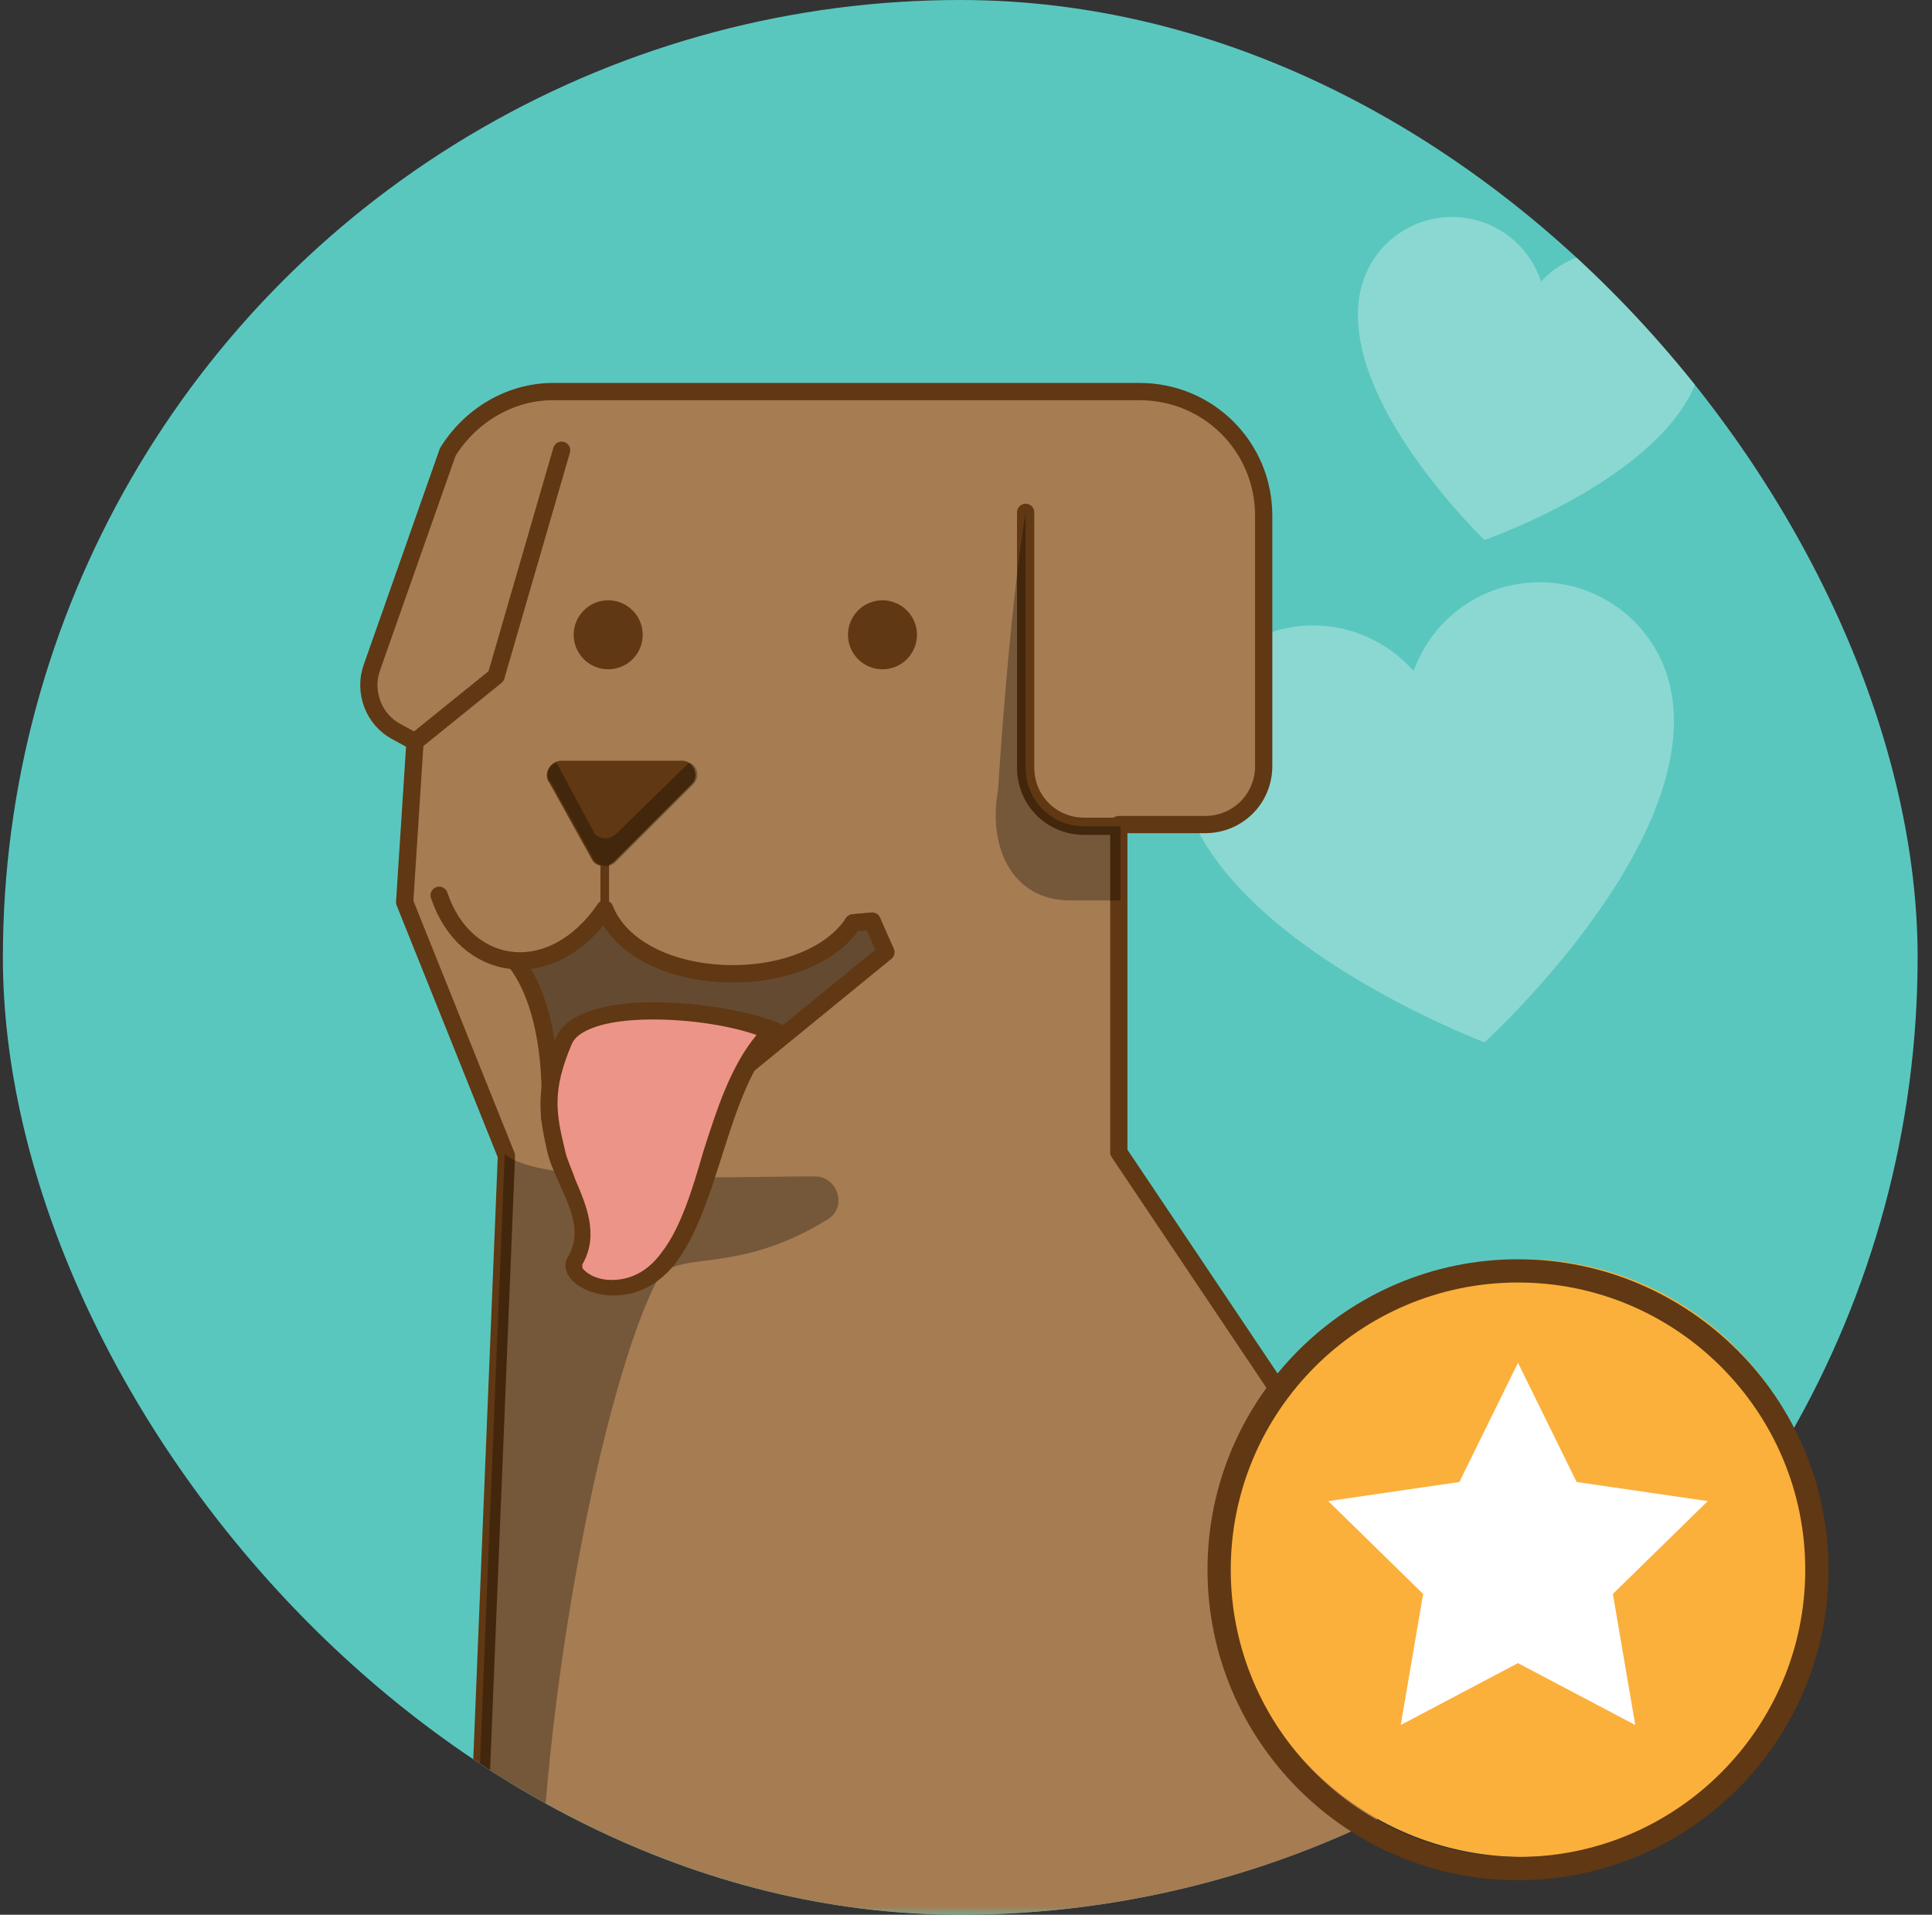
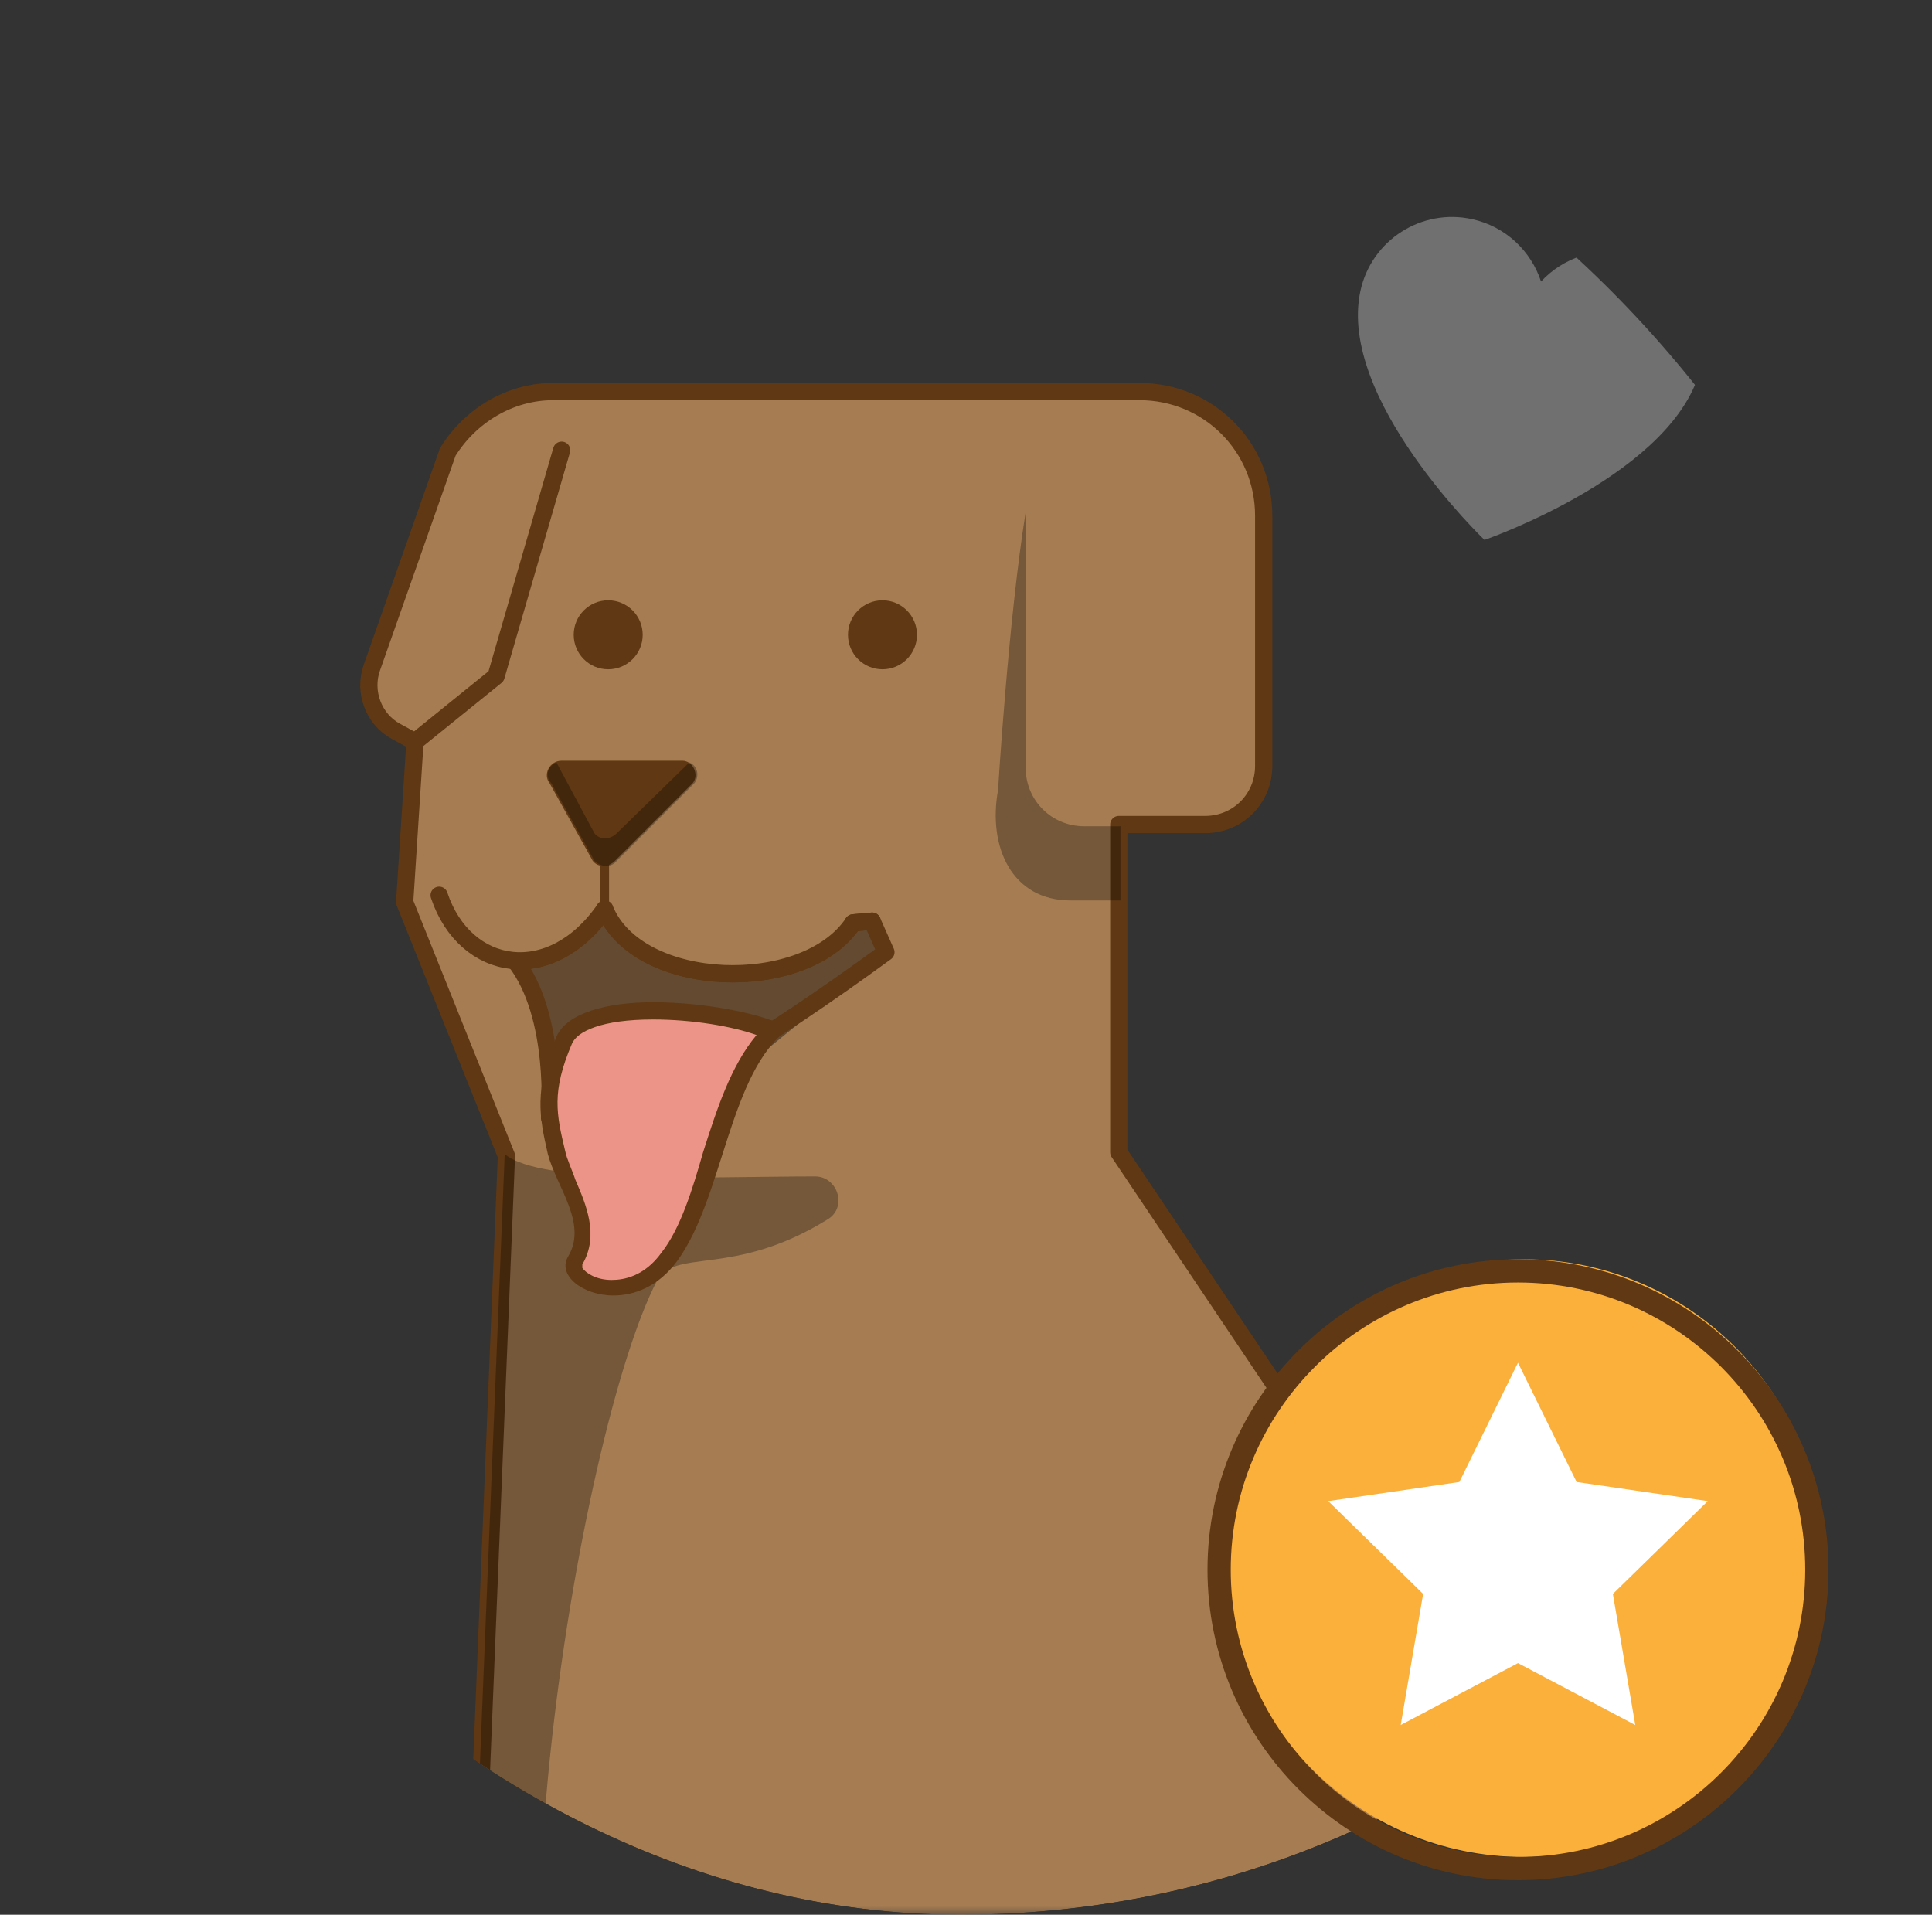
<svg xmlns="http://www.w3.org/2000/svg" width="112" height="111" viewBox="0 0 112 111" fill="none">
  <rect x="0" y="0" width="112" height="111" fill="#333333" stroke="none" />
  <g clip-path="url(#clip0_144_1376)">
-     <circle cx="55.667" cy="55.5" r="55.5" fill="#5AC7BF" />
    <path opacity="0.3" d="M86.057 31.301C86.057 31.301 97.255 27.428 98.624 21.174C99.265 18.242 97.408 15.345 94.476 14.704C92.529 14.278 90.601 14.959 89.336 16.32C88.754 14.555 87.287 13.13 85.339 12.705C82.407 12.063 79.51 13.92 78.869 16.852C77.5 23.106 86.057 31.301 86.057 31.301Z" fill="white" />
-     <path opacity="0.3" d="M86.057 60.422C86.057 60.422 98.591 49.047 96.875 40.062C96.072 35.851 92.006 33.088 87.795 33.892C84.997 34.426 82.847 36.403 81.949 38.903C80.194 36.91 77.467 35.864 74.669 36.397C70.458 37.201 67.696 41.267 68.499 45.478C70.215 54.462 86.057 60.422 86.057 60.422Z" fill="white" />
    <mask id="mask0_144_1376" style="mask-type:alpha" maskUnits="userSpaceOnUse" x="14" y="17" width="85" height="94">
      <rect width="85" height="94" transform="matrix(-1 0 0 1 99 17)" fill="#C4C4C4" />
    </mask>
    <g mask="url(#mask0_144_1376)">
      <path d="M92.758 80C93.958 78.9 95.758 80.6 94.658 81.8L83.058 95.6L81.658 145.7H26.158L29.358 67L23.458 52.3L24.058 43L22.958 42.4C21.658 41.7 21.058 40.1 21.558 38.7L25.958 26.2C27.258 24.1 29.558 22.7 32.058 22.7H66.058C70.058 22.7 73.258 25.9 73.258 29.9V44.4C73.258 46.3 71.758 47.8 69.858 47.8H64.858V66.8L80.758 90.5L92.758 80Z" fill="#A67C52" stroke="#603813" stroke-miterlimit="10" stroke-linecap="round" stroke-linejoin="round" />
      <path opacity="0.3" d="M38.058 74.3C33.558 83 27.258 119.9 34.558 131.9C36.558 135.2 37.858 140.2 38.158 145.6H26.058L29.258 66.9C31.358 68.7 40.958 68.2 47.258 68.2C48.558 68.2 49.158 70 47.958 70.7C42.458 74.1 39.058 72.3 38.058 74.3Z" fill="black" />
      <path d="M24.058 43L28.758 39.2L32.558 26.1" stroke="#603813" stroke-miterlimit="10" stroke-linecap="round" stroke-linejoin="round" />
      <path d="M35.258 38.8C34.153 38.8 33.258 37.905 33.258 36.8C33.258 35.696 34.153 34.8 35.258 34.8C36.362 34.8 37.258 35.696 37.258 36.8C37.258 37.905 36.362 38.8 35.258 38.8Z" fill="#603813" />
      <path d="M51.158 38.8C50.053 38.8 49.158 37.905 49.158 36.8C49.158 35.696 50.053 34.8 51.158 34.8C52.262 34.8 53.158 35.696 53.158 36.8C53.158 37.905 52.262 38.8 51.158 38.8Z" fill="#603813" />
-       <path d="M64.958 47.9H62.858C60.958 47.9 59.458 46.4 59.458 44.5V29.7" stroke="#603813" stroke-miterlimit="10" stroke-linecap="round" stroke-linejoin="round" />
      <path opacity="0.3" d="M64.958 52.2V47.9H62.858C60.958 47.9 59.458 46.4 59.458 44.5V29.7C58.458 35.9 57.858 45.8 57.858 45.8C57.258 49.1 58.658 52.2 62.058 52.2H63.258H64.958Z" fill="black" />
      <path opacity="0.4" d="M35.058 52.7C36.958 57.4 46.658 57.7 49.458 53.5L50.558 53.4L51.358 55.2L39.358 65C36.958 65.7 33.258 65.4 31.858 64.8C31.858 64.8 32.358 58.9 29.858 55.7C31.658 55.8 33.558 54.8 35.058 52.7Z" fill="black" />
-       <path d="M35.058 52.7C36.958 57.4 46.658 57.7 49.458 53.5L50.558 53.4L51.358 55.2L39.358 65C36.958 65.7 33.258 65.4 31.858 64.8C31.858 64.8 32.358 58.9 29.858 55.7C31.658 55.8 33.558 54.8 35.058 52.7Z" stroke="#603813" stroke-miterlimit="10" stroke-linecap="round" stroke-linejoin="round" />
+       <path d="M35.058 52.7C36.958 57.4 46.658 57.7 49.458 53.5L50.558 53.4L51.358 55.2C36.958 65.7 33.258 65.4 31.858 64.8C31.858 64.8 32.358 58.9 29.858 55.7C31.658 55.8 33.558 54.8 35.058 52.7Z" stroke="#603813" stroke-miterlimit="10" stroke-linecap="round" stroke-linejoin="round" />
      <path d="M50.558 53.4L49.458 53.5C46.658 57.7 36.958 57.4 35.058 52.7C31.958 57.2 26.958 56.4 25.458 51.9" fill="#A67C52" />
      <path d="M50.558 53.4L49.458 53.5C46.658 57.7 36.958 57.4 35.058 52.7C31.958 57.2 26.958 56.4 25.458 51.9" stroke="#603813" stroke-miterlimit="10" stroke-linecap="round" stroke-linejoin="round" />
      <path d="M35.058 49.4V52.7" stroke="#603813" stroke-width="0.5" stroke-miterlimit="10" stroke-linecap="round" stroke-linejoin="round" />
      <path d="M31.858 45.4L34.358 49.9C34.658 50.3 35.258 50.3 35.658 49.9L40.158 45.4C40.558 44.9 40.158 44.1 39.558 44.1H32.558C31.858 44.1 31.458 44.9 31.858 45.4Z" fill="#603813" />
      <path opacity="0.3" d="M32.258 44.2L34.458 48.3C34.758 48.7 35.358 48.7 35.758 48.3L39.958 44.2C40.458 44.4 40.558 45 40.258 45.4L35.758 49.9C35.458 50.3 34.858 50.3 34.458 49.9L31.958 45.4C31.558 45 31.758 44.4 32.258 44.2Z" fill="black" />
      <path d="M35.558 74.7C36.258 74.7 37.758 74.5 38.858 72.9C39.958 71.4 40.658 69.1 41.358 67C42.258 64.3 43.158 61.5 44.858 59.9C43.358 59.3 40.558 58.7 37.858 58.7C35.058 58.7 33.158 59.3 32.758 60.4C31.558 63.4 31.858 64.8 32.258 66.9C32.358 67.5 32.658 68.1 32.958 68.7C33.558 70.1 34.258 71.7 33.358 73.2C33.258 73.4 33.258 73.6 33.358 73.9C33.658 74.2 34.458 74.7 35.558 74.7Z" fill="#ED9488" />
      <path d="M37.858 59.1C34.858 59.1 33.458 59.8 33.158 60.5C31.958 63.3 32.258 64.6 32.758 66.7C32.858 67.2 33.158 67.8 33.358 68.4C33.958 69.8 34.758 71.6 33.758 73.3C33.758 73.4 33.758 73.4 33.758 73.5C33.958 73.8 34.558 74.2 35.458 74.2C36.158 74.2 37.358 74 38.358 72.6C39.458 71.2 40.158 68.9 40.758 66.8C41.558 64.3 42.358 61.8 43.858 60C42.458 59.5 40.158 59.1 37.858 59.1ZM37.858 58.1C40.958 58.1 44.358 58.8 45.758 59.6C42.258 62.1 41.958 69.4 39.258 73.1C38.158 74.6 36.758 75.1 35.558 75.1C33.758 75.1 32.258 73.9 32.958 72.8C34.058 70.9 32.258 68.8 31.758 66.9C31.258 64.7 30.958 63.2 32.258 60.1C32.858 58.7 35.258 58.1 37.858 58.1Z" fill="#603813" />
    </g>
  </g>
  <path d="M88.325 107.65C97.893 107.65 105.65 99.893 105.65 90.325C105.65 80.757 97.893 73 88.325 73C78.757 73 71 80.757 71 90.325C71 99.893 78.757 107.65 88.325 107.65Z" fill="#FBB03B" />
  <path d="M88 108.999C78.076 108.999 70 100.925 70 90.999C70 81.075 78.075 73 88 73C97.926 73 106 81.074 106 90.999C106 100.925 97.926 108.999 88 108.999ZM88 74.348C78.819 74.348 71.348 81.818 71.348 90.999C71.348 100.182 78.819 107.651 88 107.651C97.182 107.651 104.652 100.182 104.652 90.999C104.652 81.818 97.182 74.348 88 74.348Z" fill="#603813" />
  <path d="M87.999 79L91.399 85.913L99 87.021L93.5 92.402L94.798 100L87.999 96.413L81.202 100L82.5 92.402L77 87.021L84.601 85.913L87.999 79Z" fill="white" />
  <defs>
    <clipPath id="clip0_144_1376">
      <rect x="0.167" width="111" height="111" rx="55.5" fill="white" />
    </clipPath>
  </defs>
</svg>